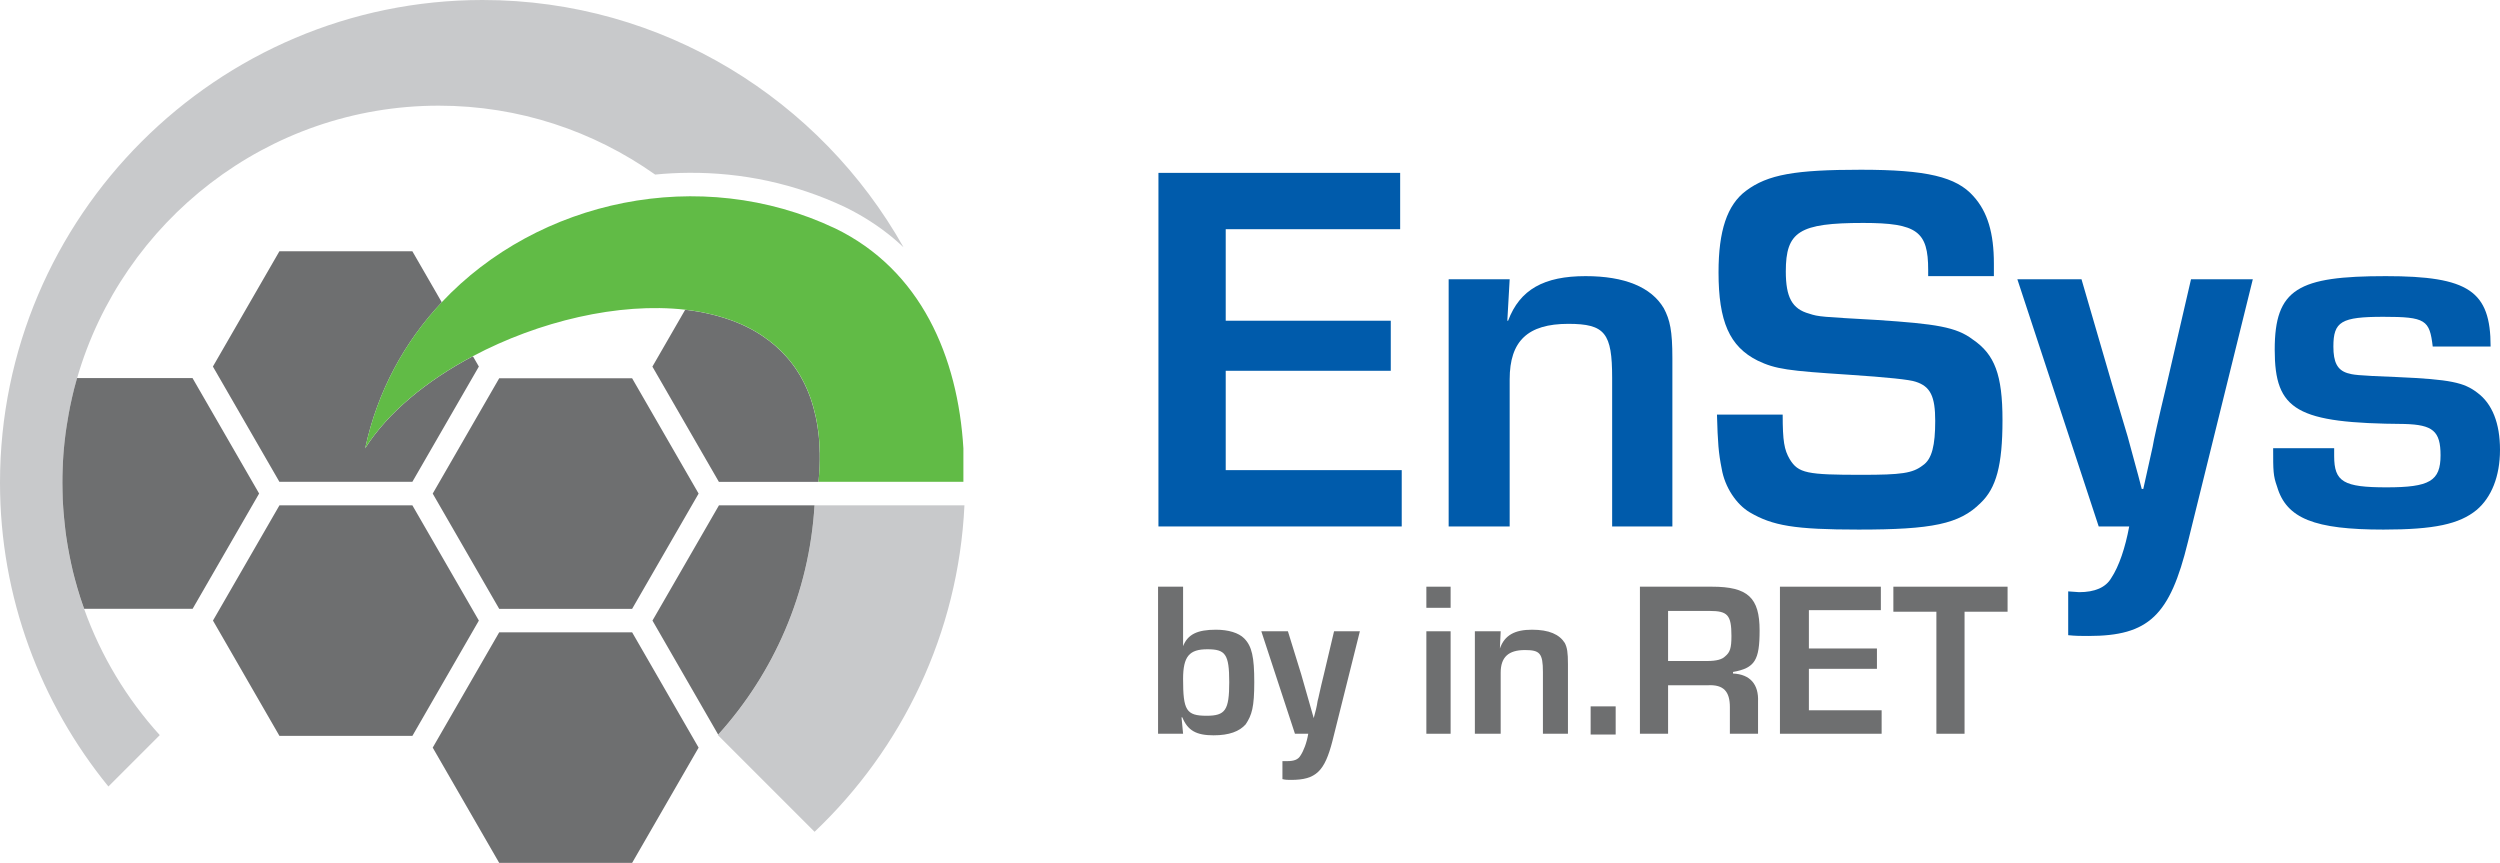
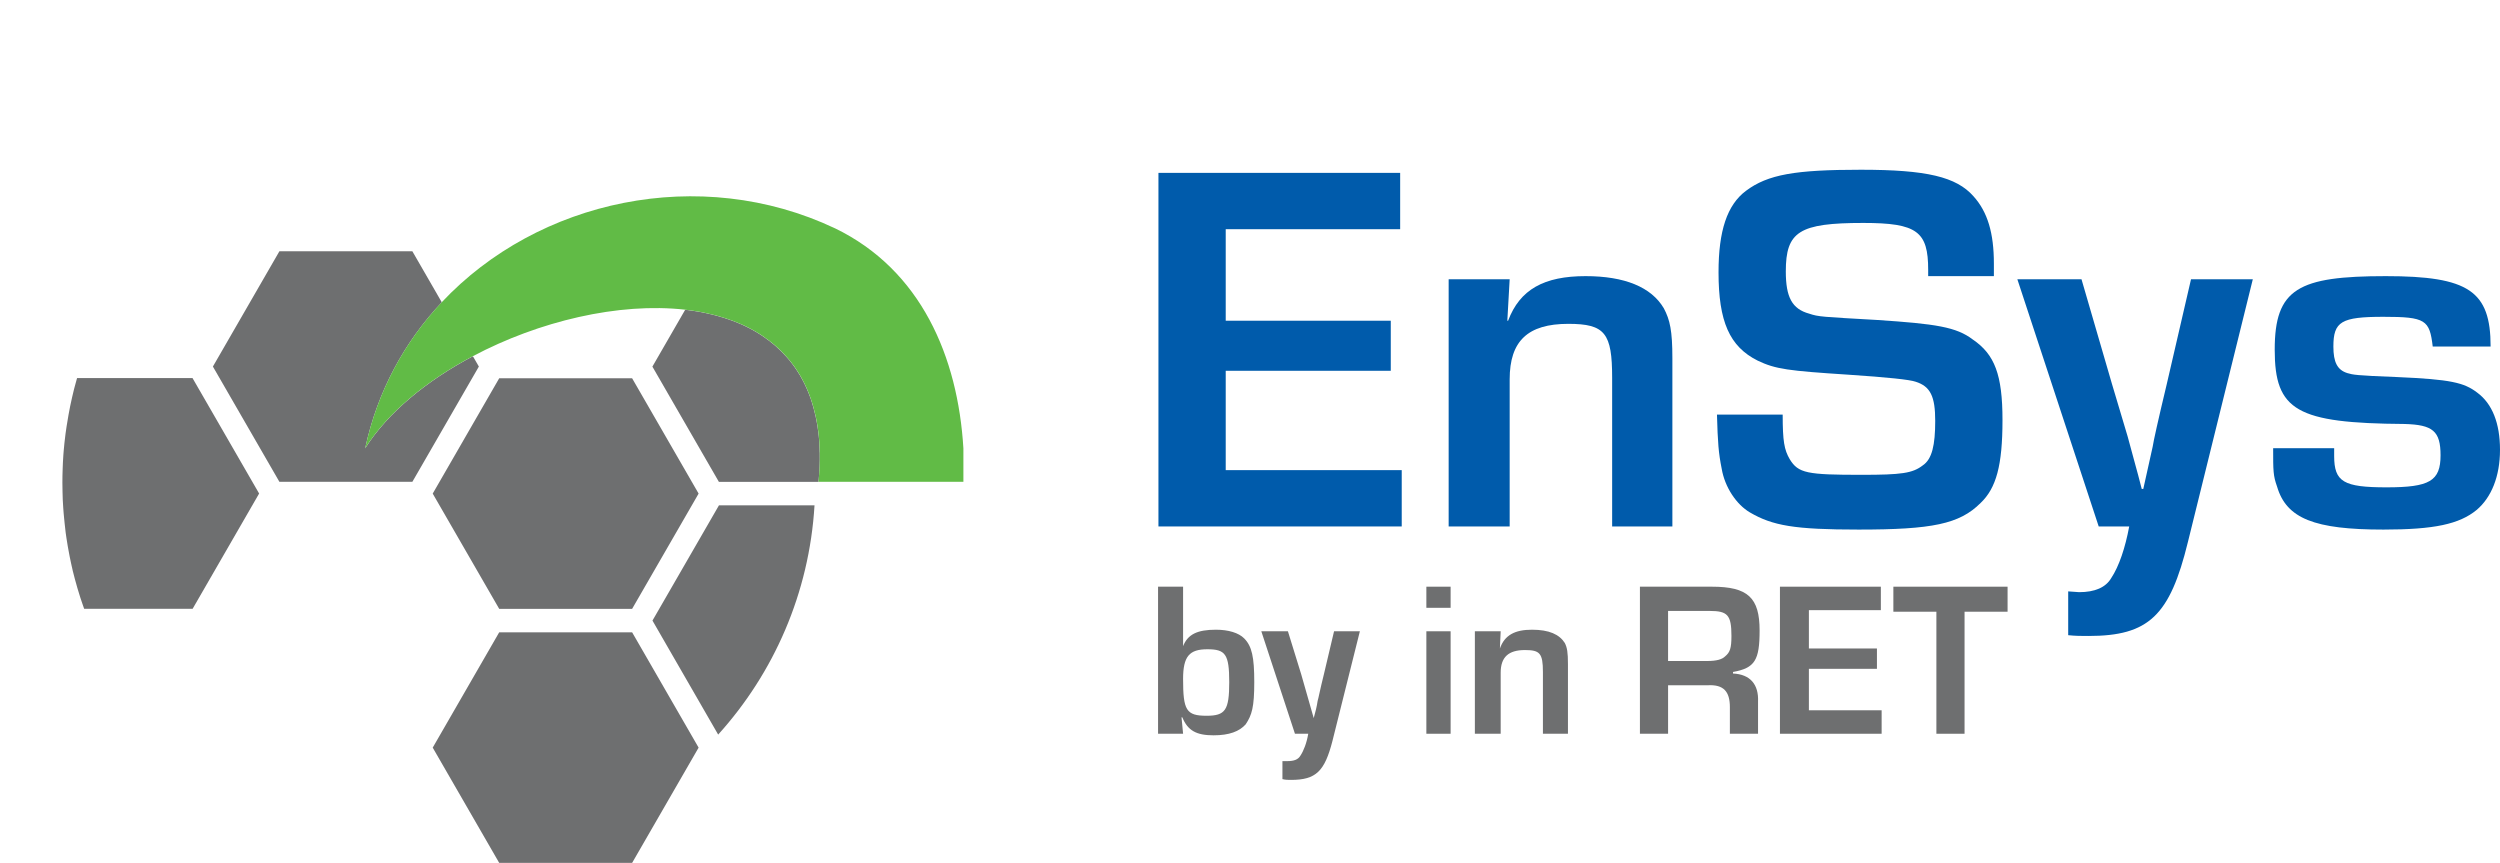
<svg xmlns="http://www.w3.org/2000/svg" id="Ebene_2" viewBox="0 0 383.51 132.37">
  <defs>
    <style>.cls-1{fill:#c8c9cb;}.cls-2{fill:#6e6f70;}.cls-3{fill:#61bb46;}.cls-4{fill:#005bab;}</style>
  </defs>
  <g id="Ebene_1-2">
    <polygon class="cls-4" points="188.03 49.2 213.35 49.2 213.35 56.88 188.03 56.88 188.03 72.12 215.03 72.12 215.03 80.76 177.71 80.76 177.71 26.52 214.79 26.52 214.79 35.16 188.03 35.16 188.03 49.2" />
    <path class="cls-4" d="m231.59,42.84l-.36,6.36h.12c1.8-4.8,5.52-6.84,11.88-6.84,6,0,10.08,1.68,12,4.92.96,1.8,1.32,3.48,1.32,7.68v25.8h-9.24v-22.8c0-6.84-1.08-8.28-6.72-8.28-6.24,0-9,2.64-9,8.52v22.56h-9.36v-37.92h9.36Z" />
    <path class="cls-4" d="m295.79,42.36v-.96c0-5.88-1.68-7.2-9.96-7.2-9.84,0-11.88,1.32-11.88,7.44,0,3.96.96,5.76,3.6,6.48,1.44.48,1.92.48,10.32.96,9.12.6,12.24,1.08,14.76,3,3.36,2.28,4.56,5.4,4.56,12.36s-.96,10.44-3.36,12.72c-3.24,3.24-7.44,4.08-18.72,4.08-9.84,0-13.2-.6-16.68-2.64-2.04-1.2-3.84-3.84-4.32-6.72-.48-2.4-.6-3.96-.72-8.28h10.08c0,4.08.24,5.4,1.08,6.84,1.32,2.16,2.64,2.4,11.04,2.4,6.12,0,7.8-.24,9.36-1.44,1.44-.96,1.92-3.12,1.92-6.84s-.72-5.28-3-6q-1.32-.48-10.32-1.08c-9.24-.6-11.16-.84-13.92-2.16-4.32-2.16-6-6-6-13.56,0-6.36,1.32-10.32,4.2-12.48,3.36-2.52,7.56-3.24,17.64-3.24s14.64,1.08,17.28,4.08c2.16,2.4,3.12,5.64,3.12,10.32v1.92h-10.08Z" />
    <path class="cls-4" d="m335.63,83.16c-2.76,11.28-6,14.4-15.24,14.4-1.2,0-1.92,0-3.12-.12v-6.72l1.68.12c2.4,0,4.08-.72,4.92-2.16,1.2-1.8,2.16-4.68,2.76-7.92h-4.68l-12.48-37.92h9.84l4.68,16.08,2.4,8.04c.72,2.76,1.44,5.16,2.16,8.04h.24l1.44-6.48c.12-.84.84-4.08,2.16-9.6l3.72-16.08h9.48l-9.96,40.32Z" />
    <path class="cls-4" d="m373.19,53.16c-.48-4.08-1.08-4.56-7.56-4.56s-7.68.72-7.68,4.56c0,2.4.6,3.6,2.16,4.08.84.24,1.2.36,7.56.6,8.28.36,10.32.84,12.36,2.4,2.28,1.68,3.48,4.68,3.48,8.76s-1.32,7.32-3.6,9.24c-2.64,2.16-6.48,3-14.28,3-10.56,0-14.88-1.68-16.32-6.6-.6-1.68-.6-2.4-.6-5.88h9.36v1.2c0,3.96,1.44,4.8,8.04,4.8s8.28-.96,8.28-4.92c0-3.72-1.2-4.68-5.52-4.8-16.56-.12-19.92-2.04-19.92-11.4s3.6-11.28,17.04-11.28c12.72,0,16.08,2.28,16.08,10.8h-8.88Z" />
-     <rect class="cls-2" x="244.01" y="108.36" width="3.84" height="4.32" />
    <path class="cls-2" d="m251.57,90h11.04c5.52,0,7.32,1.68,7.32,6.72,0,4.56-.72,5.76-4.08,6.36v.24c2.64.12,3.96,1.68,3.84,4.32v4.92h-4.32v-4.08c0-2.4-.96-3.48-3.36-3.36h-6.12v7.44h-4.32v-22.56Zm10.32,11.4c1.44,0,2.28-.24,2.76-.72.72-.6.96-1.2.96-3.12,0-3.24-.6-3.84-3.36-3.84h-6.36v7.68h6Z" />
    <polygon class="cls-2" points="277.49 99.48 287.93 99.48 287.93 102.6 277.49 102.6 277.49 108.96 288.65 108.96 288.65 112.56 273.05 112.56 273.05 90 288.53 90 288.53 93.6 277.49 93.6 277.49 99.48" />
    <polygon class="cls-2" points="301.37 112.56 297.05 112.56 297.05 93.84 290.45 93.84 290.45 90 307.97 90 307.97 93.84 301.37 93.84 301.37 112.56" />
    <path class="cls-2" d="m177.65,90h3.84v9.12c.72-1.8,2.16-2.52,5.04-2.52,1.92,0,3.48.48,4.32,1.32,1.2,1.2,1.56,2.88,1.56,6.72s-.36,5.04-1.32,6.48c-.96,1.08-2.52,1.68-4.92,1.68-2.64,0-3.96-.72-4.8-2.76h-.12l.24,2.52h-3.84v-22.56Zm3.84,14.16c0,4.8.48,5.64,3.6,5.64,2.88,0,3.48-.84,3.48-5.16s-.6-5.04-3.36-5.04-3.72,1.08-3.72,4.56Z" />
    <path class="cls-2" d="m204.41,113.64c-1.2,4.68-2.52,6-6.36,6-.48,0-.84,0-1.32-.12v-2.76h.72c1.08,0,1.68-.24,2.04-.84.48-.72.96-1.92,1.2-3.36h-2.04l-5.16-15.72h4.08l2.04,6.6.96,3.36c.36,1.2.6,2.16.96,3.36.24-.84.48-1.8.6-2.64.12-.36.36-1.68.96-4.08l1.56-6.6h3.96l-4.2,16.8Z" />
    <path class="cls-2" d="m222.53,93.24h-3.72v-3.24h3.72v3.24Zm0,19.32h-3.72v-15.72h3.72v15.72Z" />
    <path class="cls-2" d="m230.21,96.84l-.12,2.64c.72-2.04,2.28-2.88,4.92-2.88s4.2.72,5.04,2.04c.36.72.48,1.44.48,3.24v10.68h-3.84v-9.48c0-2.88-.48-3.36-2.76-3.36-2.52,0-3.72,1.08-3.72,3.48v9.36h-3.96v-15.72h3.96Z" />
    <path d="m11.76,58.24c-.11.39-.22.78-.32,1.17.1-.39.21-.78.32-1.17Z" />
    <path d="m9.69,77.93c.02.26.04.52.06.78-.02-.26-.04-.52-.06-.78Z" />
    <path d="m9.76,78.7c.01.22.03.43.06.65-.02-.22-.04-.43-.06-.65Z" />
    <path d="m9.6,71.96c-.02.33-.02.67-.03,1,0-.34.01-.67.03-1Z" />
    <path d="m10.51,84.44c.04.24.08.47.13.7-.04-.23-.09-.47-.13-.7Z" />
    <path d="m12.69,92.77c.07.21.15.42.22.63h0c-.07-.21-.15-.42-.22-.63Z" />
    <path d="m9.65,70.94c-.02.34-.03.69-.04,1.03.01-.34.02-.69.04-1.03Z" />
    <path d="m11.82,58.03c-.02.07-.04.14-.06.21.02-.07.03-.14.06-.21h0Z" />
    <path d="m11.35,59.75c-.1.42-.21.84-.3,1.26.1-.42.2-.84.3-1.26Z" />
    <path d="m9.88,67.99c-.03.25-.05.49-.07.75.02-.25.04-.5.07-.75Z" />
    <path d="m9.91,80.35c.03.36.08.72.12,1.07-.04-.35-.09-.71-.12-1.07Z" />
    <path d="m11.05,61.01c-.11.46-.21.92-.3,1.38.1-.46.2-.92.3-1.38Z" />
    <path d="m10.69,85.4c.07.34.14.67.21,1.01-.07-.34-.15-.67-.21-1.01Z" />
    <path d="m9.78,69.04c-.03.24-.04.49-.06.74.02-.25.03-.49.06-.74Z" />
    <path d="m10.73,62.44c-.08.4-.16.81-.23,1.21.07-.4.15-.81.23-1.21Z" />
    <path d="m10.9,86.4c.17.8.37,1.59.57,2.37-.21-.79-.4-1.57-.57-2.37Z" />
    <path d="m9.56,74.04c0,.47,0,.93.02,1.39-.01-.46-.02-.93-.02-1.39Z" />
    <path d="m10.2,65.45c-.06.37-.11.74-.16,1.11.04-.37.1-.74.16-1.11Z" />
    <path d="m10.08,81.76c.04.28.08.56.12.83-.05-.28-.09-.55-.12-.83Z" />
    <path d="m10.51,84.44c-.04-.22-.08-.44-.12-.66.03.22.07.44.12.66Z" />
    <path d="m12.32,91.68c.1.31.2.61.31.92-.11-.3-.21-.61-.31-.92Z" />
-     <path class="cls-1" d="m100.46,26.75c-9.39-6.62-20.81-10.54-33.15-10.54-26.28,0-48.53,17.72-55.49,41.82h0c-.02.07-.04.14-.06.21-.11.39-.22.78-.32,1.17-.03.11-.06.22-.09.34-.11.42-.21.84-.3,1.26-.11.45-.21.92-.3,1.38,0,.02,0,.04-.01.06-.08.4-.16.81-.23,1.21-.11.6-.21,1.2-.3,1.8-.06.37-.11.74-.16,1.11-.06.48-.12.95-.17,1.44-.03.25-.05.5-.07.75-.02.1-.02.2-.03.3-.03.25-.04.49-.06.74-.03.39-.06.78-.07,1.16-.02.34-.03.69-.04,1.03-.02.33-.02.66-.03,1,0,.35-.01.71-.01,1.07,0,.47,0,.93.02,1.39.02.84.06,1.67.11,2.5.02.26.04.52.06.78.02.22.03.43.06.65.03.34.06.67.1,1,.03.36.08.72.12,1.07.02.11.03.22.04.34.03.28.07.56.12.83.05.4.12.79.19,1.18.03.22.07.44.12.66.04.23.08.47.13.7.02.09.03.17.05.26.07.34.14.67.21,1.01.17.8.37,1.58.57,2.37.26.98.54,1.94.85,2.9.1.31.2.62.31.92.02.06.03.11.06.17.07.21.15.42.22.63h0c2.58,7.22,6.55,13.78,11.6,19.35l-7.88,7.88C6.25,107.9,0,91.68,0,74.04,0,33.22,33.29,0,74.03,0c27.66,0,51.86,15.33,64.57,37.93-.51-.48-1.02-.93-1.55-1.38-2.26-1.89-4.77-3.49-7.42-4.78-3.78-1.79-7.76-3.13-11.84-4.02-3.98-.86-8.06-1.27-12.13-1.24-1.72.01-3.44.1-5.16.27-.02-.01-.03-.02-.04-.03Z" />
-     <path class="cls-1" d="m124.95,77.52h23c-.93,19.65-9.57,37.34-22.99,50.08l-14.84-14.84s.04-.04.06-.06c8.53-9.44,13.97-21.69,14.78-35.17Z" />
    <path class="cls-2" d="m125.75,69.41c.03,1.43-.03,2.93-.19,4.51h-15.28l-10.2-17.68,5.03-8.72c.18.02.37.04.54.07.18.02.36.04.54.07.36.05.72.11,1.07.17.17.03.35.06.52.1.18.03.35.07.53.11.47.1.94.21,1.4.33.19.05.38.1.57.16.61.17,1.2.36,1.78.57.13.04.26.09.39.14.37.14.74.29,1.09.44.17.07.35.15.52.23.19.09.38.18.56.27.3.15.59.3.88.46.15.08.29.16.43.25.13.08.28.16.41.25.06.03.12.07.18.11.15.09.29.18.43.28,1.39.93,2.65,2.01,3.75,3.27.12.13.24.28.36.42.59.71,1.13,1.48,1.62,2.3.08.15.17.29.25.44.56.99,1.03,2.05,1.43,3.19.06.16.11.33.16.49.19.58.35,1.17.49,1.79.03.13.07.27.1.41.04.19.08.38.12.57.12.59.21,1.2.29,1.81.03.2.05.4.07.6l.05.52c.02.19.03.37.04.55,0,.17.02.34.02.52.01.11.02.23.02.34.01.22.02.44.02.66Z" />
    <path class="cls-2" d="m110.29,77.52h14.66c-.81,13.48-6.25,25.73-14.78,35.17l-10.08-17.49,10.2-17.68Z" />
    <polygon class="cls-2" points="96.97 58.03 107.17 75.72 96.97 93.4 76.58 93.4 66.38 75.72 76.58 58.03 96.97 58.03" />
    <polygon class="cls-2" points="96.97 97 107.17 114.69 96.97 132.37 76.58 132.37 66.38 114.69 76.58 97 96.97 97" />
    <path class="cls-2" d="m72.54,54.64l.92,1.59-10.2,17.68h-20.4l-10.2-17.68,10.2-17.68h20.4l4.51,7.82c-5.68,6.04-9.86,13.6-11.75,22.4,3.48-5.49,9.47-10.4,16.52-14.12Z" />
-     <polygon class="cls-2" points="63.26 77.52 73.46 95.2 63.26 112.89 42.87 112.89 32.67 95.2 42.87 77.52 63.26 77.52" />
    <path class="cls-3" d="m128.08,35.02c-20.71-9.8-45.55-4.37-60.31,11.34-5.68,6.04-9.86,13.6-11.75,22.4,3.48-5.49,9.47-10.4,16.52-14.12,10.09-5.35,22.36-8.29,32.58-7.13.18.02.37.04.54.07.18.02.36.04.54.07.36.05.72.11,1.07.17.17.03.35.06.52.1.18.03.35.07.53.11.47.1.94.21,1.4.33.19.05.38.1.57.16.61.17,1.2.36,1.78.57.13.04.26.09.39.14.37.14.74.29,1.09.44.17.07.35.15.52.23.19.09.38.18.56.27.3.15.59.3.88.46.15.08.29.16.43.25.13.08.28.16.41.25.06.03.12.07.18.11.14.09.29.18.43.28,1.39.93,2.65,2.01,3.75,3.27.12.14.24.28.36.42.59.71,1.13,1.48,1.62,2.3.08.14.17.29.25.44.56.99,1.03,2.05,1.43,3.19.06.16.11.33.16.49.19.58.35,1.17.49,1.79.03.13.07.27.1.41.04.19.08.38.12.57.12.59.21,1.2.29,1.81.03.2.05.4.07.6.02.17.03.35.05.52.02.19.03.37.04.55,0,.17.02.34.02.52.01.11.02.23.02.34.01.22.02.44.02.66.03,1.43-.03,2.93-.19,4.51h22.23v-5.12c-.84-14.03-6.49-27.38-19.72-33.78Z" />
    <path class="cls-2" d="m29.55,58.03l10.2,17.68-10.2,17.68H12.91c-.08-.21-.15-.42-.22-.63-.02-.06-.04-.12-.06-.17-.11-.31-.21-.61-.31-.92-.31-.96-.59-1.93-.85-2.9-.21-.78-.4-1.57-.57-2.37-.07-.33-.15-.67-.21-1.01-.02-.09-.03-.17-.05-.26-.04-.23-.09-.46-.13-.7-.04-.22-.08-.44-.12-.66-.07-.39-.13-.79-.19-1.18-.04-.28-.08-.55-.12-.83-.02-.11-.03-.22-.04-.34-.04-.35-.09-.71-.12-1.07-.04-.33-.07-.66-.1-1-.02-.22-.04-.43-.06-.65-.02-.26-.04-.52-.06-.78-.06-.83-.1-1.66-.11-2.5-.01-.47-.02-.93-.02-1.39,0-.36,0-.72.01-1.07,0-.33.01-.67.03-1,.01-.34.02-.69.04-1.03.02-.39.04-.78.07-1.16.02-.25.03-.49.06-.74,0-.1.01-.2.03-.3.02-.25.04-.5.07-.75.05-.48.11-.96.17-1.44.04-.37.1-.74.16-1.11.09-.6.19-1.2.3-1.8.07-.4.15-.81.23-1.21,0-.02.01-.04.01-.06.1-.46.2-.92.3-1.38.1-.42.2-.84.3-1.26.03-.12.06-.23.09-.34.1-.39.21-.78.32-1.17.02-.07.04-.14.06-.21h17.73Z" />
  </g>
</svg>